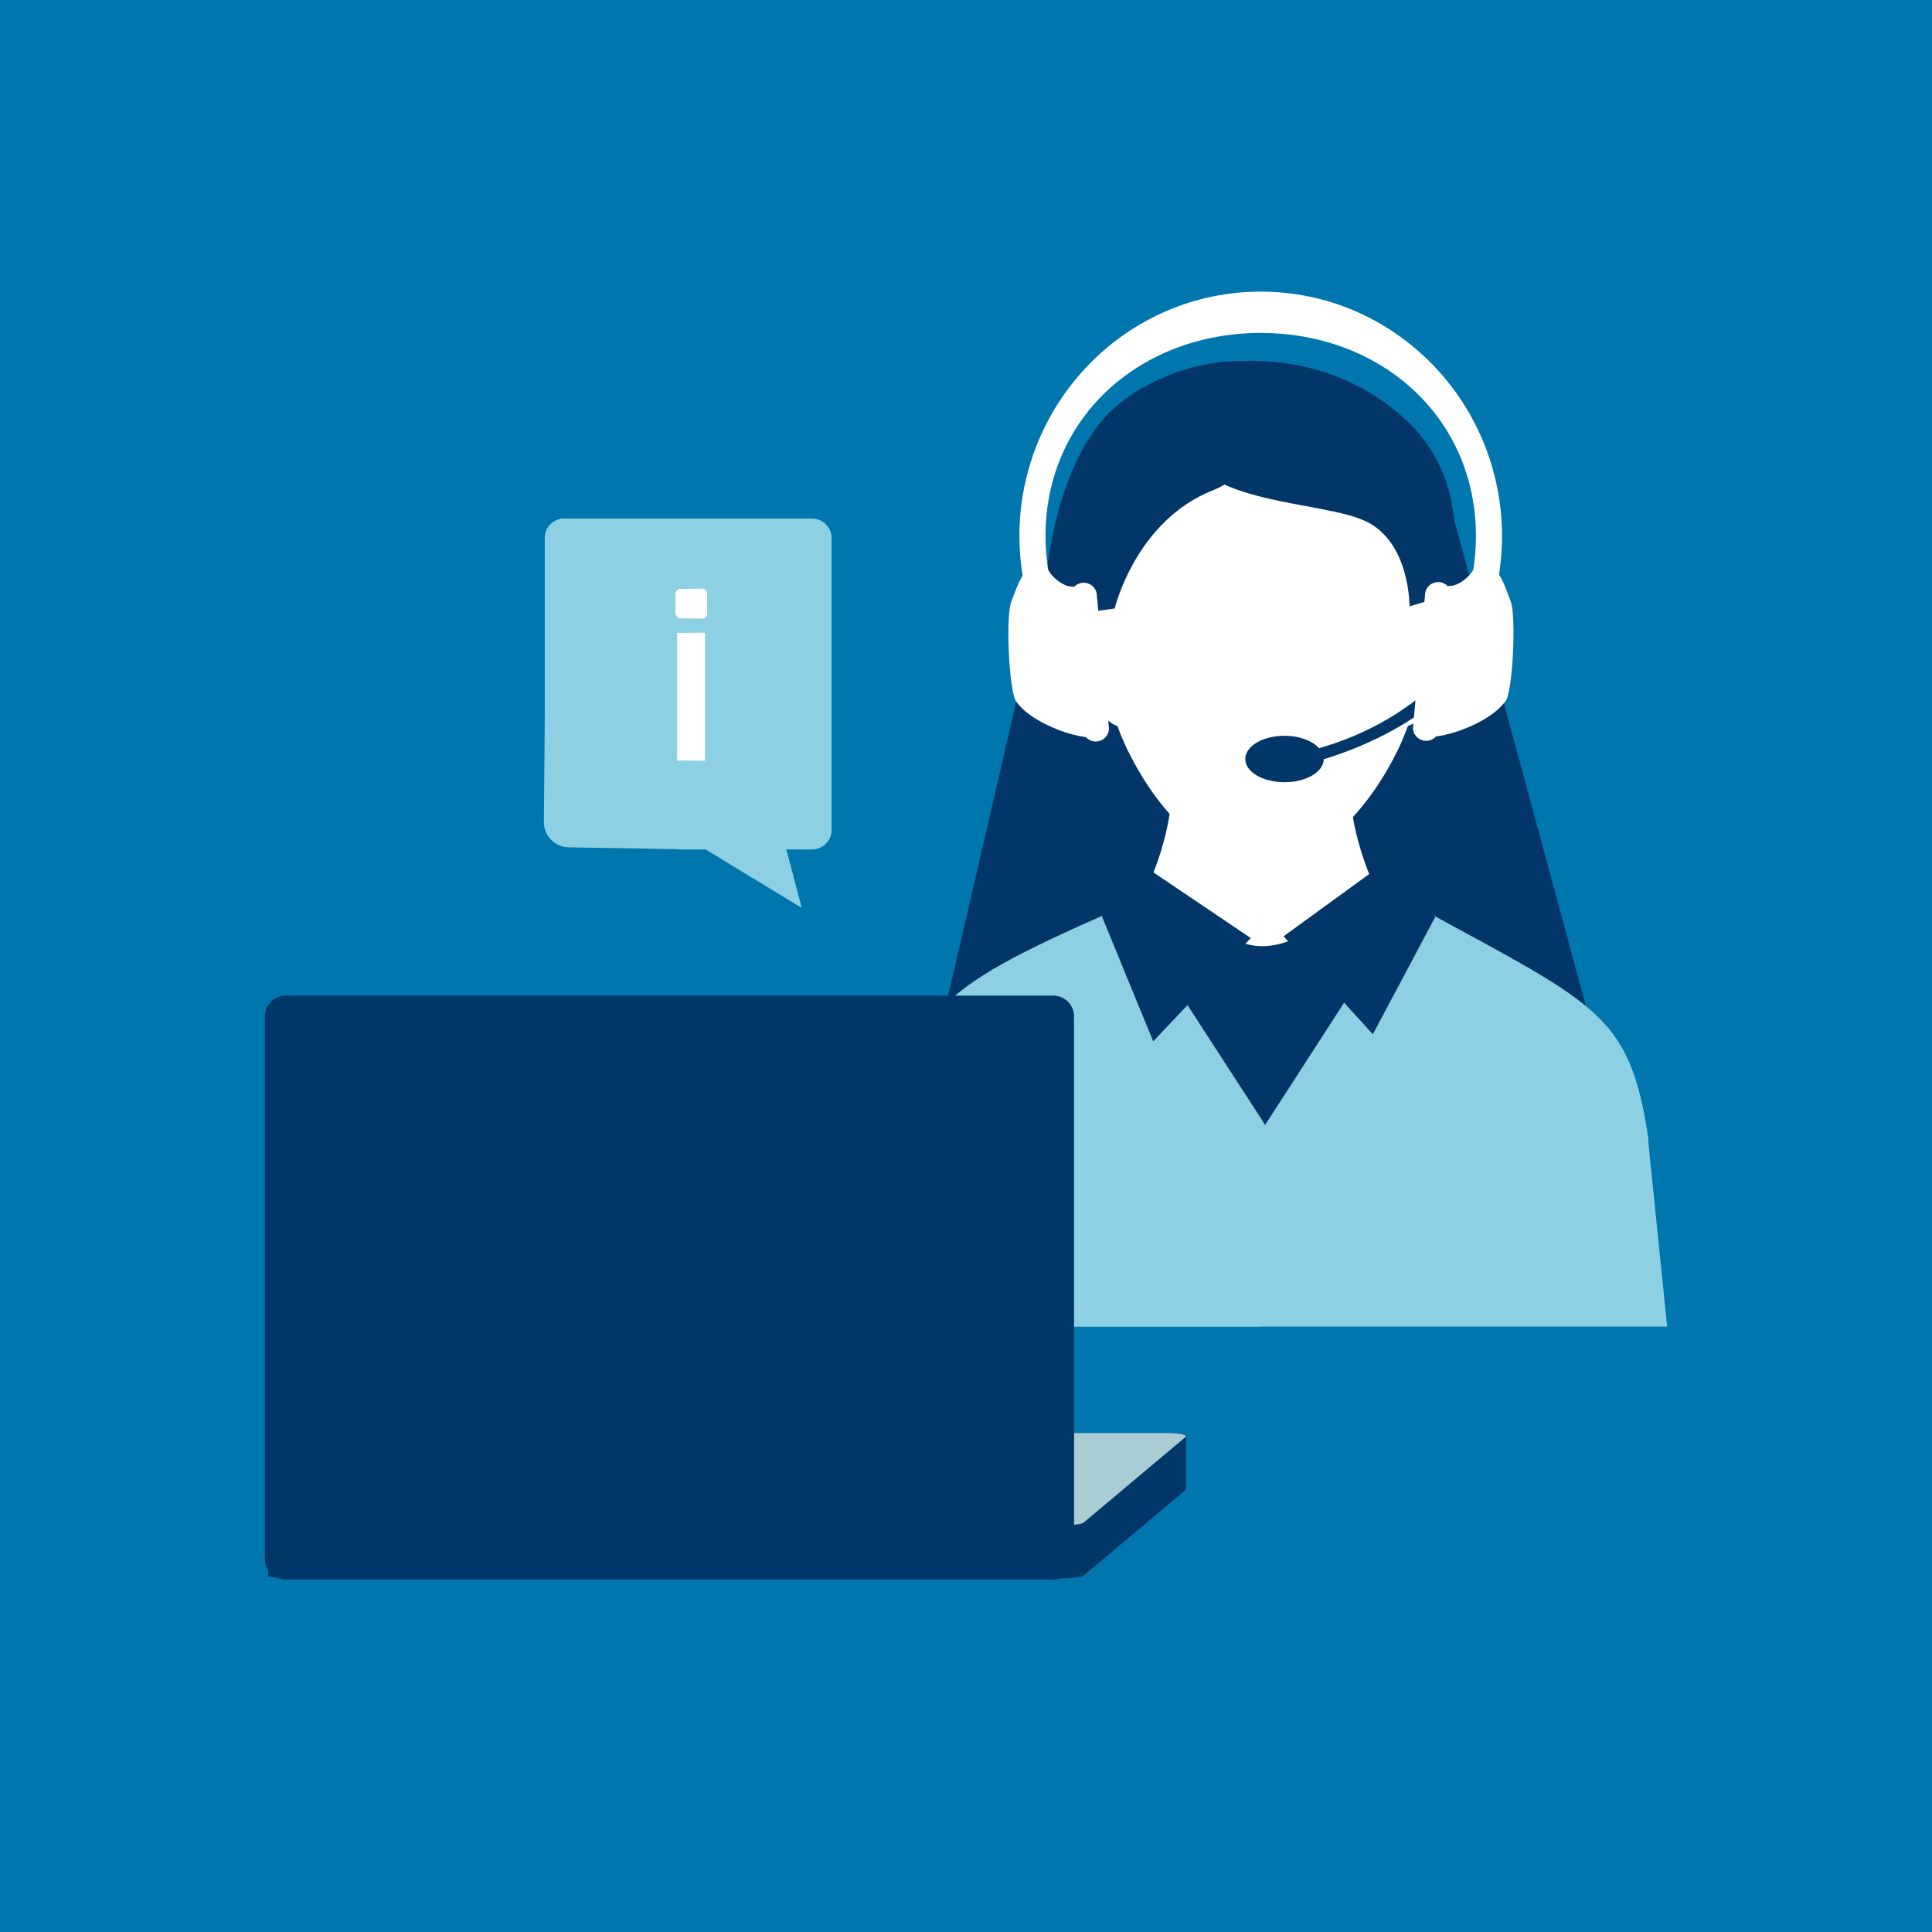
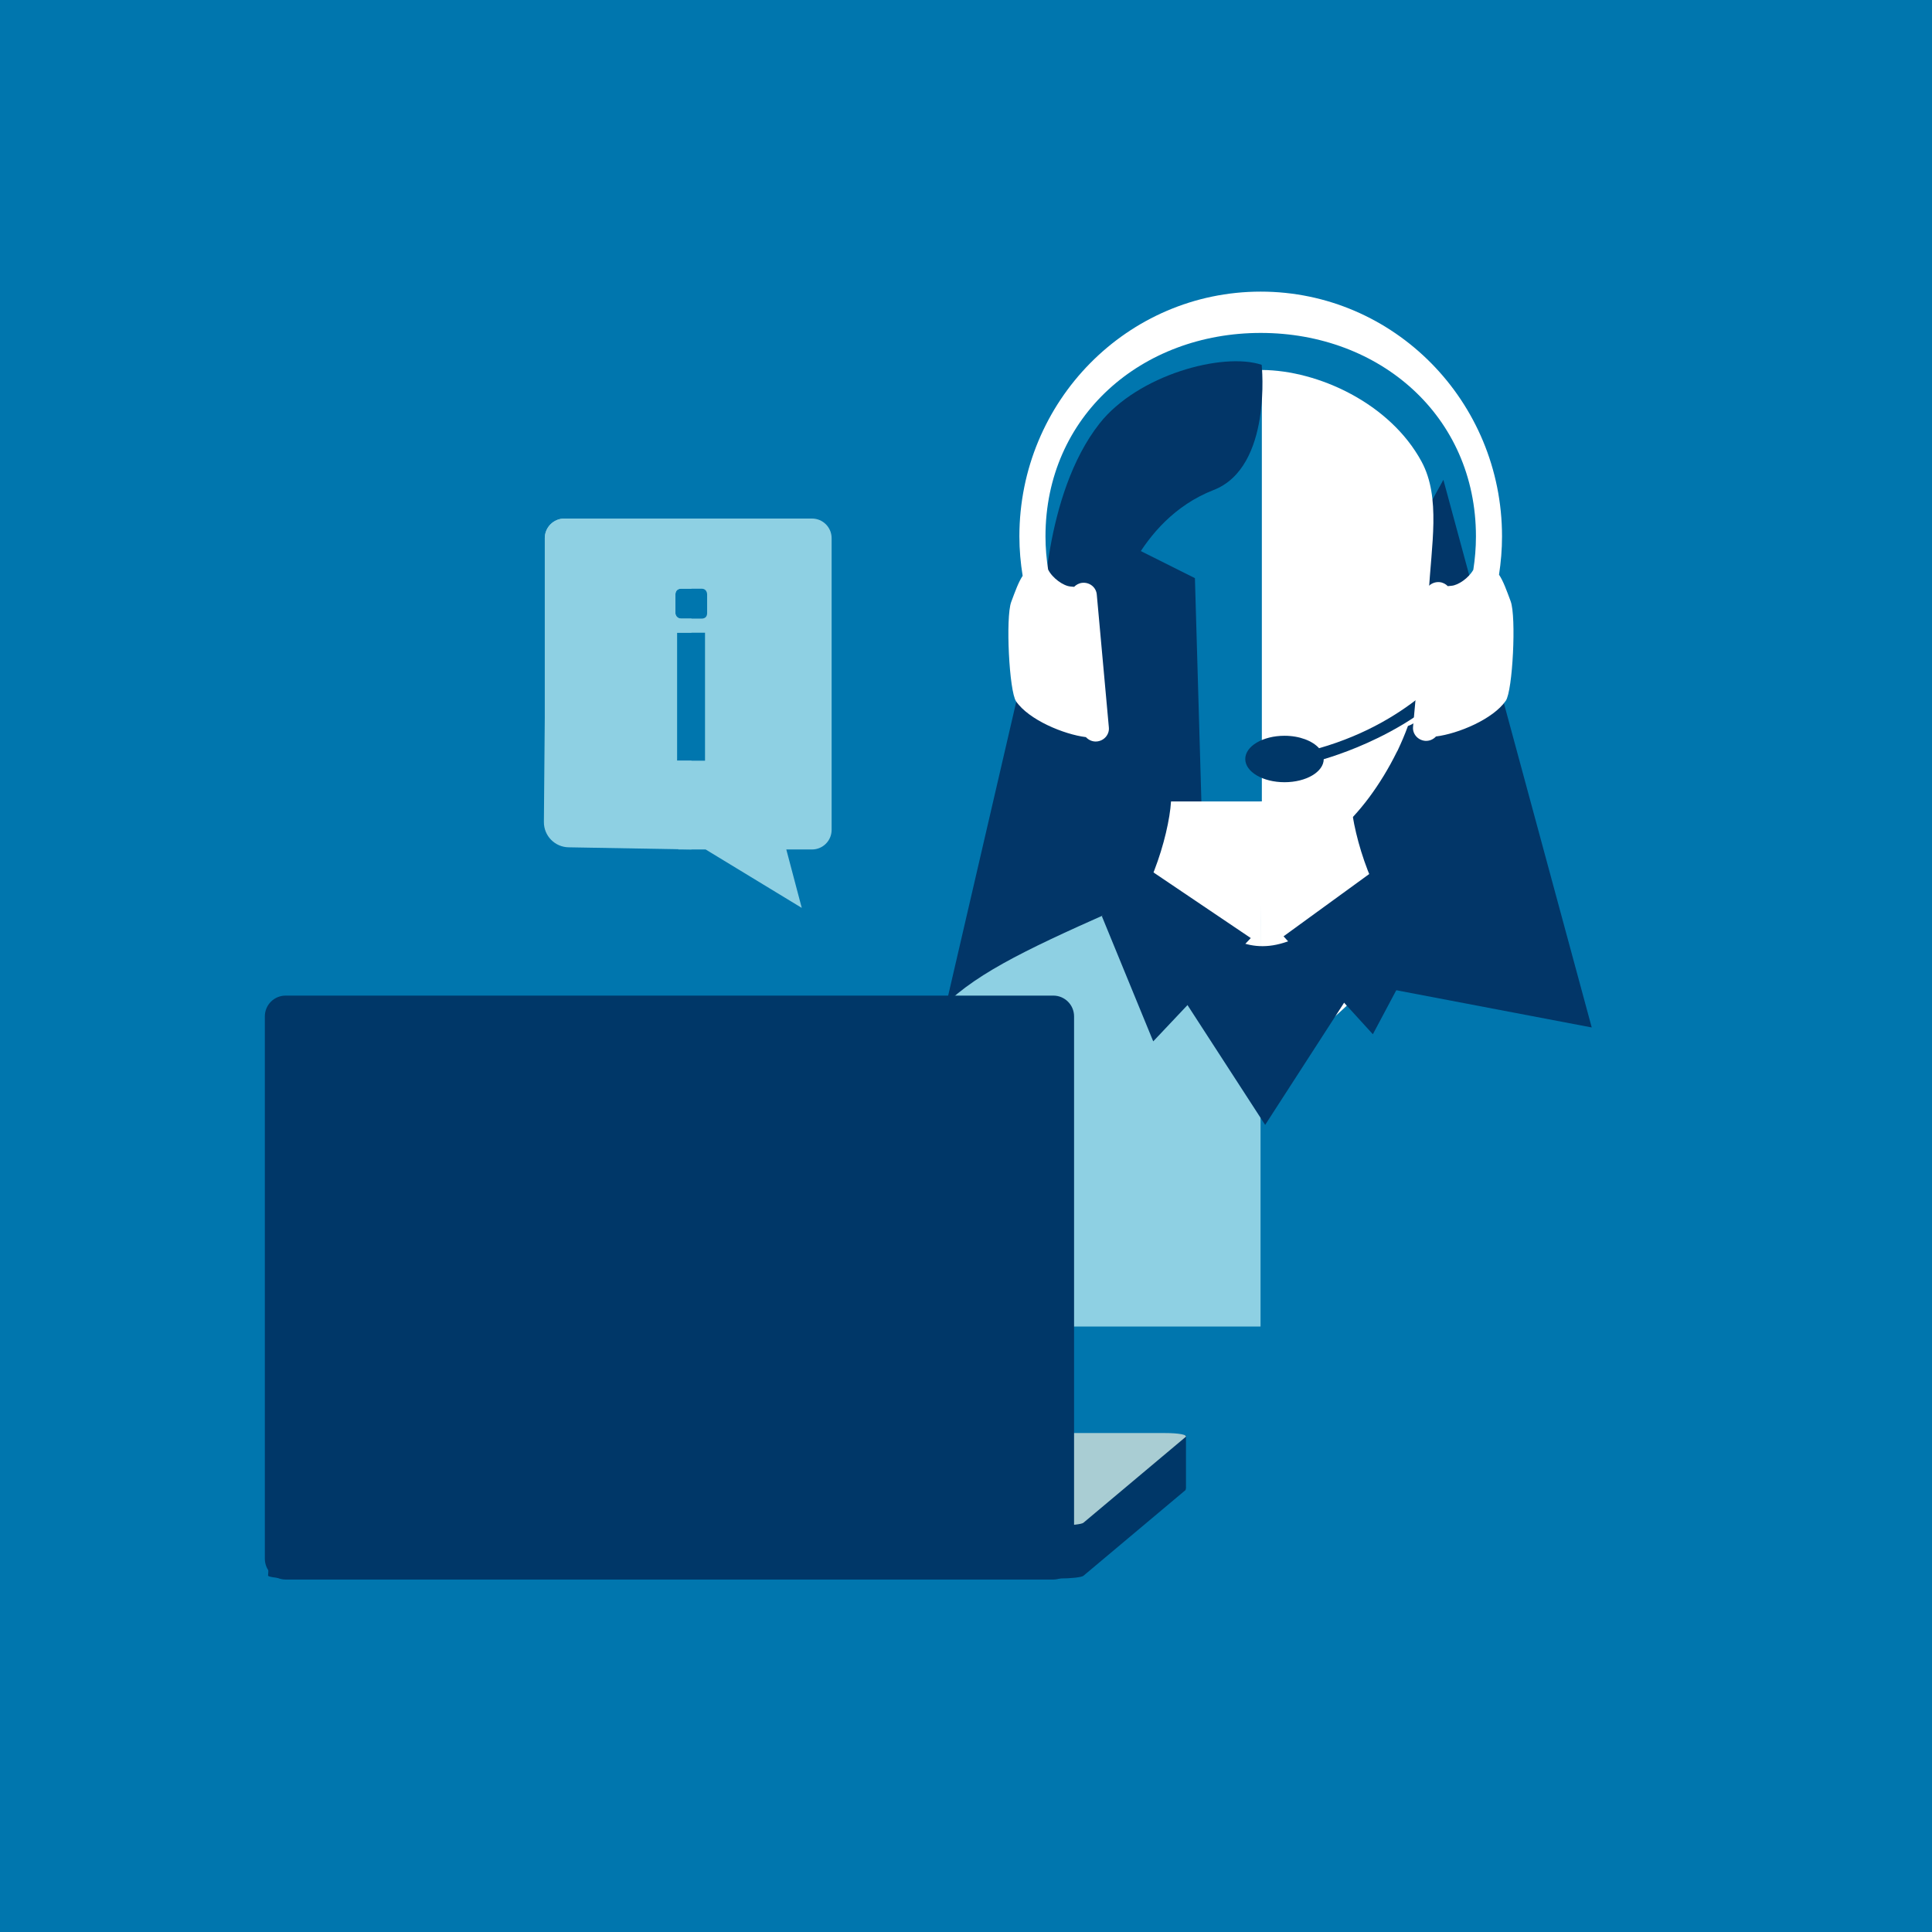
<svg xmlns="http://www.w3.org/2000/svg" viewBox="0 0 1080 1080">
  <defs>
    <style>      .cls-1 {        fill: #003768;      }      .cls-2 {        fill: #023668;      }      .cls-3 {        fill: #0076ae;      }      .cls-4 {        fill: #fff;      }      .cls-5 {        fill: #8ed0e3;      }      .cls-6 {        fill: #a9cdd3;      }    </style>
  </defs>
  <g id="BG">
    <rect class="cls-3" width="1080" height="1080" />
  </g>
  <g id="iconen">
    <g>
      <g>
        <g>
          <polygon class="cls-2" points="806.86 268.22 889.79 574.36 741.15 546.05 739.54 390.19 806.86 268.22" />
          <polygon class="cls-2" points="592.81 285.58 527.39 567.95 677.66 657.64 667.97 323.19 592.81 285.58" />
          <g>
            <path class="cls-4" d="m654.61,448.01c-1.18,19.36-13.31,59.35-31.48,72.69,19.36,33.92,62.99,70.28,82.39,72.7-1.2-73.92,0-145.39,0-145.39h-50.91Z" />
            <path class="cls-4" d="m755.21,448.01c1.21,19.36,13.32,59.35,31.51,72.69-19.44,33.92-63.06,70.28-82.41,72.7,1.2-73.92,0-145.39,0-145.39h50.9Z" />
          </g>
-           <path class="cls-5" d="m921.48,638.94v-2.41c-10.87-72.52-29.99-74.98-138.37-134.76l-82.74,53.77-59.88-50.75c-107.25,47.32-137.16,61.63-146.81,143.82l-12.1,92.92h450.36l-10.47-102.6Z" />
          <polygon class="cls-2" points="767.01 487.42 802.36 512.49 767.44 578.15 717.51 523.41 767.01 487.42" />
          <path class="cls-5" d="m639.52,501.56c-107.25,47.32-133.49,58.38-143.14,140.56l-14.8,99.42h223.07v-188.77l-4.28,2.78-60.85-54Z" />
          <path class="cls-2" d="m656.3,500.2c20.46,16.08,33.02,30.66,53.35,28.5,20.29-2.14,47.39-23.48,54.07-37.99,5.56,6.04,26.32,20.45,26.32,20.45l-38.24,48.68-44.57,68.99-49.71-76.7-38.15-38.87,36.93-13.05Z" />
          <polygon class="cls-2" points="642.77 486.32 615.95 512.17 644.66 582.13 699.19 524.38 642.77 486.32" />
          <g>
            <g>
-               <path class="cls-4" d="m617.02,258.06c-10.9,20.17-5.37,46.77-3.97,73.94-6.74,1.79-10.66,6.61-10.66,19.63,0,19.33,8.66,49.86,22.25,54.2,1.72,4.72,3.67,9.28,5.76,13.69.14.28.28.53.43.73,4.68,9.47,9.91,18.02,15.59,25.64,2.75,3.65,5.58,7.08,8.5,10.28,15.03,16.34,32.55,26.29,51.42,27.92V206.83c-31.63.18-71.69,18.69-89.32,51.23Z" />
              <path class="cls-4" d="m705.38,206.83v277.25c18.83-1.64,36.39-11.58,51.4-27.92,2.92-3.2,5.77-6.63,8.49-10.28,5.66-7.61,10.94-16.17,15.61-25.64.13-.21.29-.45.42-.73,2.08-4.41,4.04-8.96,5.75-13.69,13.59-4.33,22.28-34.87,22.28-54.2,0-13.02-3.95-17.84-10.67-19.63,1.39-27.17,6.9-53.77-3.99-73.94-17.6-32.54-57.7-51.05-89.29-51.23Z" />
            </g>
            <path class="cls-2" d="m705.3,203.94c-21.81-7.28-69.3,5.72-90.64,32.78-31.49,39.98-31.52,108.9-31.52,108.9l39.98-5.46s11.71-49.28,55.3-66.24c32.91-12.8,26.87-69.99,26.87-69.99Z" />
-             <path class="cls-2" d="m661.59,246.36c7.3,36.34,78.25,33.2,102.49,45.32,24.26,12.12,23.82,47.25,23.82,47.25l20.62-6.05s20.73-59.74-24.16-99.6c-43.6-38.78-96.34-32.91-115.71-28.07-19.39,4.84-7.07,41.14-7.07,41.14Z" />
          </g>
          <g>
            <path class="cls-1" d="m831.3,360.3c-8.06-6.27-10.76,0-10.76,0-4.26,7.71-29.18,42.46-83.17,57.96-3.67-4.1-10.89-6.96-19.32-6.96-12.12,0-21.94,5.81-21.94,12.99s9.82,12.97,21.94,12.97,21.83-5.75,21.93-12.87c18.76-5.6,65.88-23.15,91.31-64.1Z" />
            <path class="cls-4" d="m844.48,336.15c-2.26-6.05-4.1-11.29-6.52-14.9,1.07-6.96,1.68-14.1,1.68-21.38,0-75.57-60.39-136.85-134.9-136.85s-134.9,61.28-134.9,136.85c0,7.49.67,14.85,1.83,22.01-2.37,3.6-4.2,8.73-6.41,14.66-3.17,8.56-1.14,49.94,2.76,55.55,7.15,10.35,26.69,18.44,39.01,19.97,1.5,1.61,3.67,2.65,6.09,2.43,4.1-.37,7.12-3.9,6.74-7.83l-6.76-74.38c-.37-3.96-3.96-6.86-8.05-6.48-1.86.18-3.41,1.05-4.62,2.25-.64-.08-1.3-.16-2.03-.19-3.97-.31-10.16-4.72-12.5-9.5-.92-6.03-1.47-12.19-1.47-18.47,0-67.41,53.87-113.78,120.32-113.78s120.31,46.37,120.31,113.78c0,6.32-.52,12.54-1.47,18.61-2.53,4.59-8.4,8.67-12.22,8.96-.75.05-1.41.13-2.04.2-1.2-1.2-2.77-2.07-4.62-2.24-4.08-.35-7.68,2.54-8.05,6.47l-6.76,74.41c-.39,3.93,2.64,7.44,6.71,7.83,2.44.2,4.61-.82,6.12-2.44,12.32-1.52,31.87-9.62,39.01-19.96,3.89-5.62,5.92-47.01,2.74-55.55Z" />
          </g>
        </g>
        <g>
          <path class="cls-1" d="m662.97,802.37h-22.63l-18.61,28.36H164.41c-7.86,0-13.16,1-11.83,2.23l-2.73,47.92c.9.84,6.83,1.51,13.24,1.51h429.14c6.41,0,12.42-.67,13.41-1.51l57.08-47.92c.25-.21.05-.4-.05-.58l.3-.1v-29.92Z" />
          <path class="cls-6" d="m605.64,851.23c-.99.84-6.99,1.51-13.41,1.51H163.09c-6.41,0-12.33-.67-13.24-1.51l2.73-47.92c-1.34-1.23,3.96-2.23,11.83-2.23h486.73c7.86,0,13.05,1,11.58,2.23l-57.08,47.92Z" />
          <path class="cls-1" d="m600.41,871.37c0,6.41-5.2,11.6-11.61,11.6H159.66c-6.41,0-11.61-5.19-11.61-11.6v-303.21c0-6.42,5.2-11.61,11.61-11.61h429.14c6.41,0,11.61,5.19,11.61,11.61v303.21Z" />
        </g>
      </g>
      <g>
-         <rect class="cls-4" x="361.84" y="318.77" width="46.76" height="109.73" />
        <g>
          <path class="cls-5" d="m453.92,289.87h-138.41c-6.05,0-10.96,4.91-10.96,10.96v99.47c41.46.42,74.93,30.9,74.93,68.44,0,2.06-.12,4.1-.32,6.12h15.3l53.73,32.66-8.64-32.66h14.37c6.05,0,10.96-4.91,10.96-10.96v-163.07c0-6.05-4.91-10.96-10.96-10.96Zm-59.81,135.36h-15.63v-71.55h15.63v71.55Zm1.18-82.53c0,2.03-1.16,3.1-3.05,3.1h-11.46c-1.88,0-3.23-1.21-3.23-3.1v-10.25c0-2.02,1.08-3.36,3.23-3.36h11.46c2.02,0,3.05,1.48,3.05,3.36v10.25Z" />
          <path class="cls-5" d="m304.54,300.83v99.47l-.5,59.19c-.06,7.7,6.09,14.02,13.79,14.16l68.7,1.21v-49.64h-8.07v-71.55h8.07v-7.88h-5.76c-1.78,0-3.23-1.45-3.23-3.23v-10.12c0-2.02,1.08-3.36,3.23-3.36h5.76v-39.22h-71.04c-6.05,0-10.96,4.91-10.96,10.96Z" />
        </g>
      </g>
    </g>
  </g>
</svg>